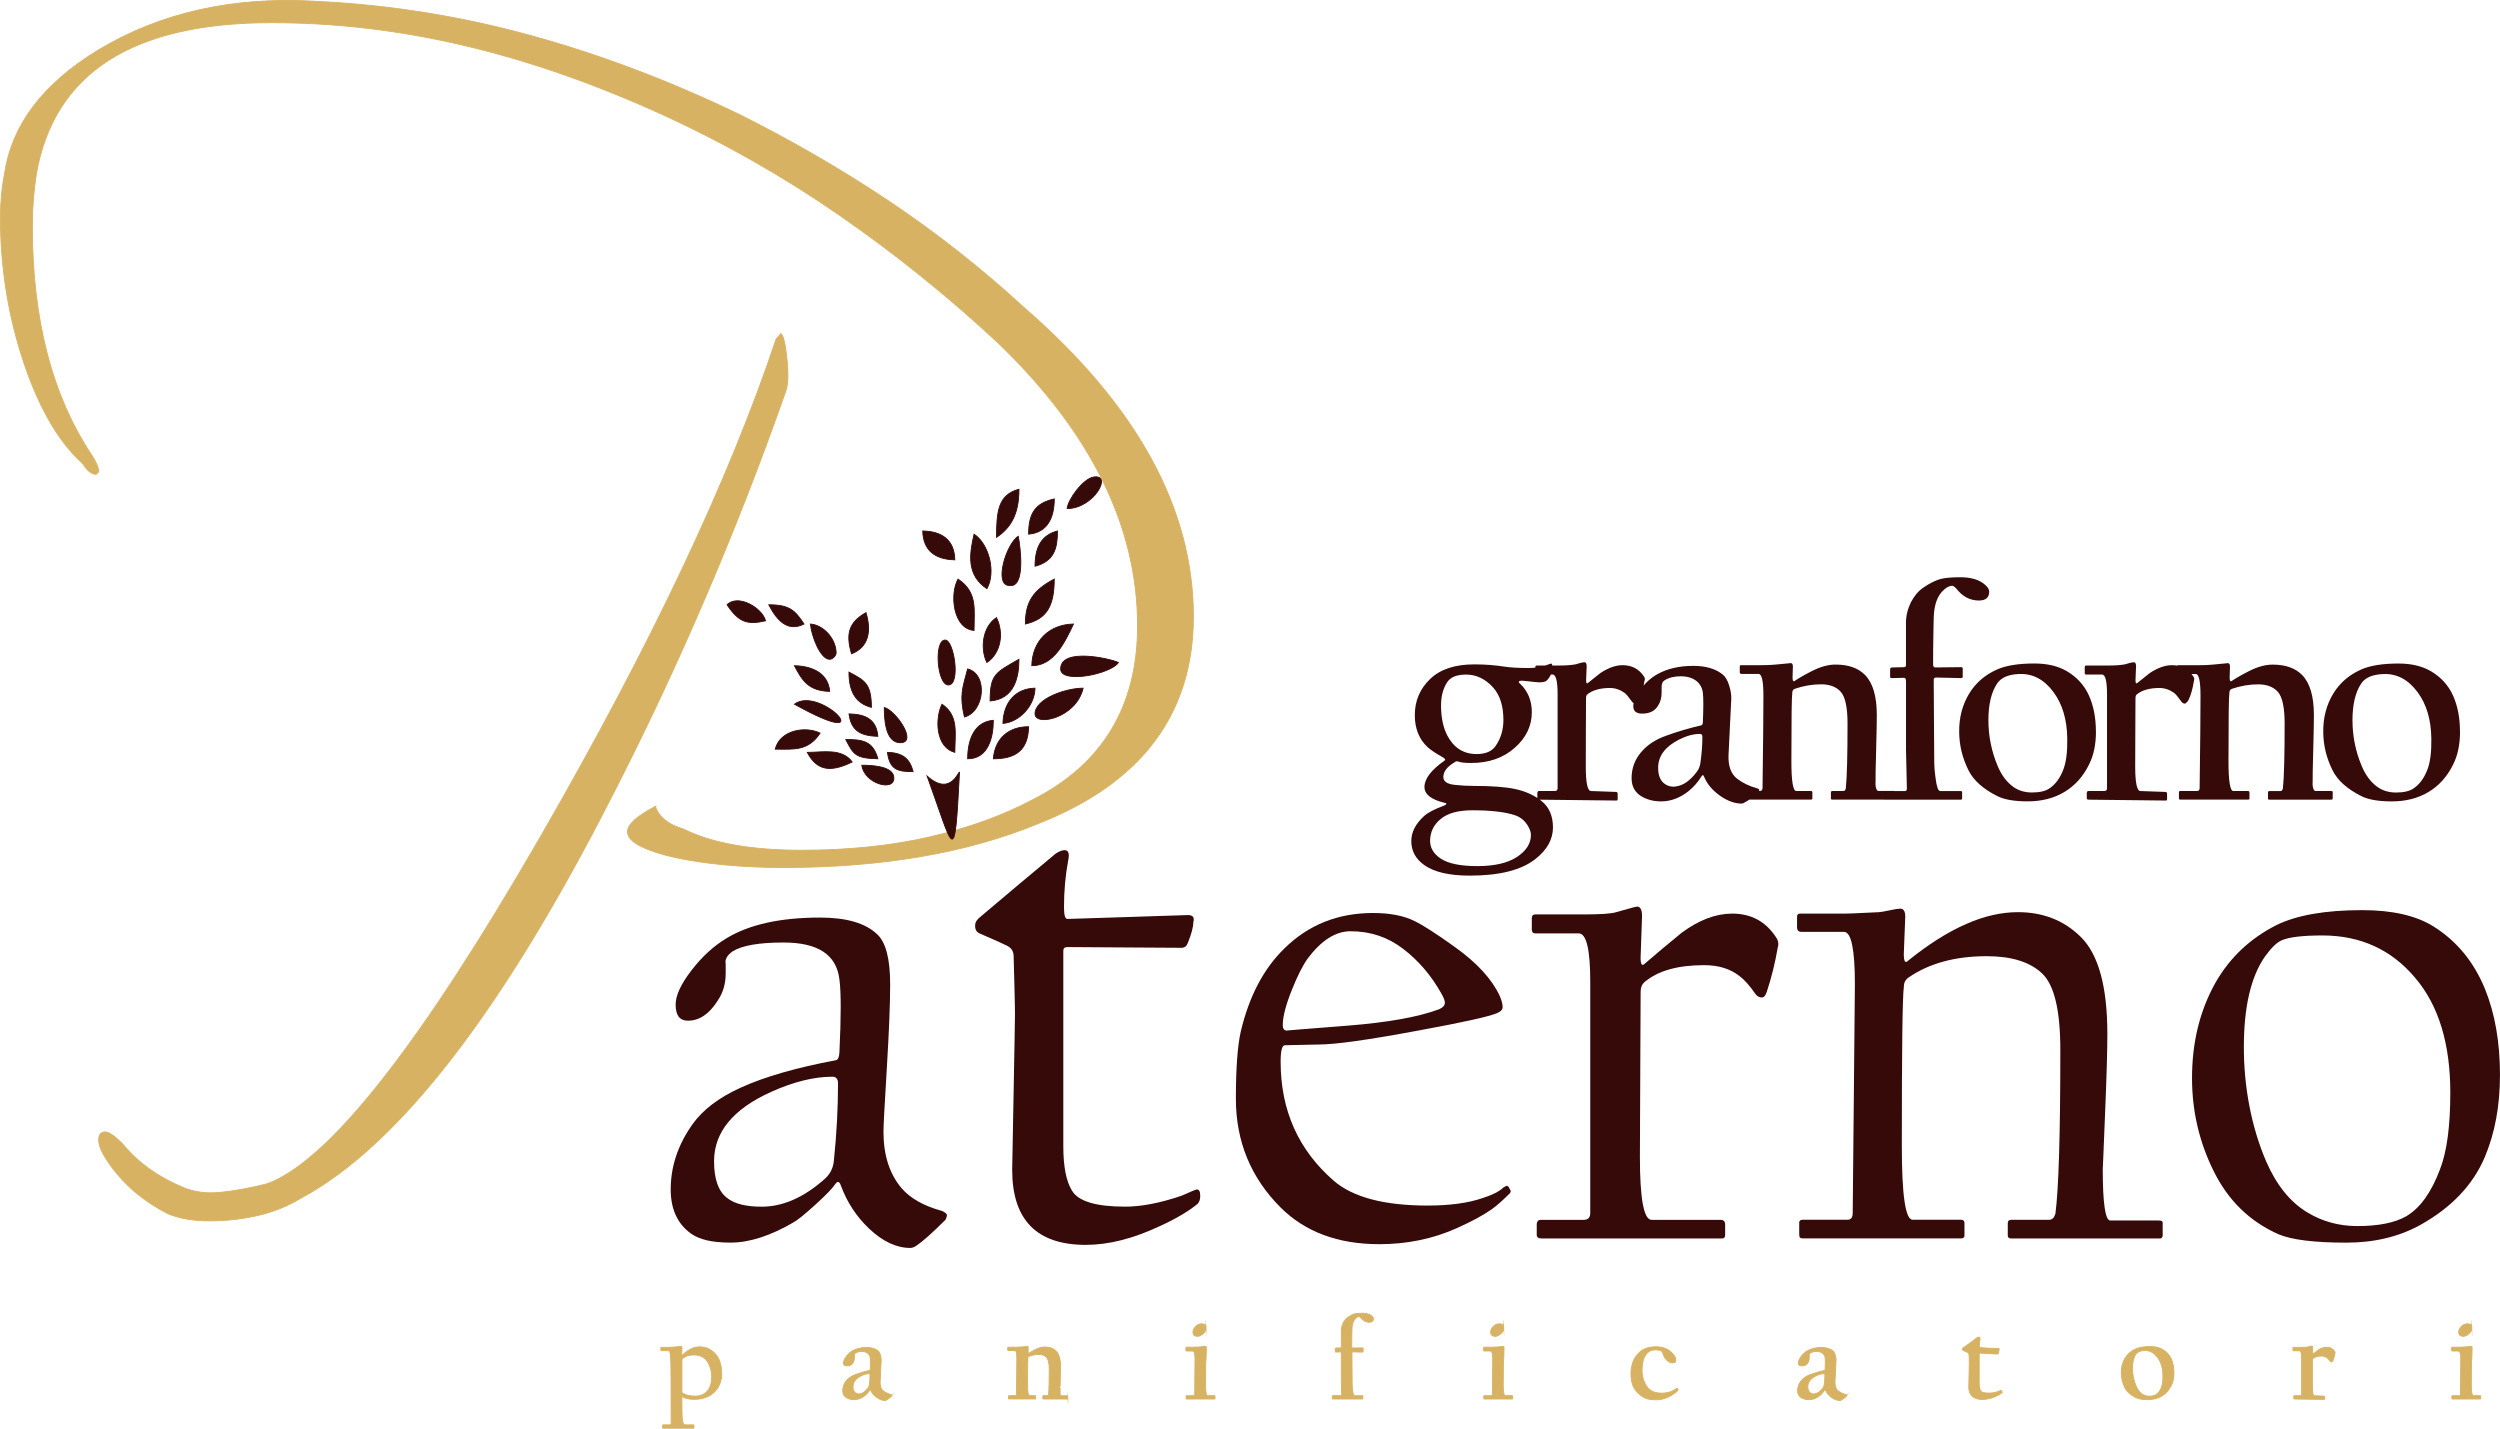
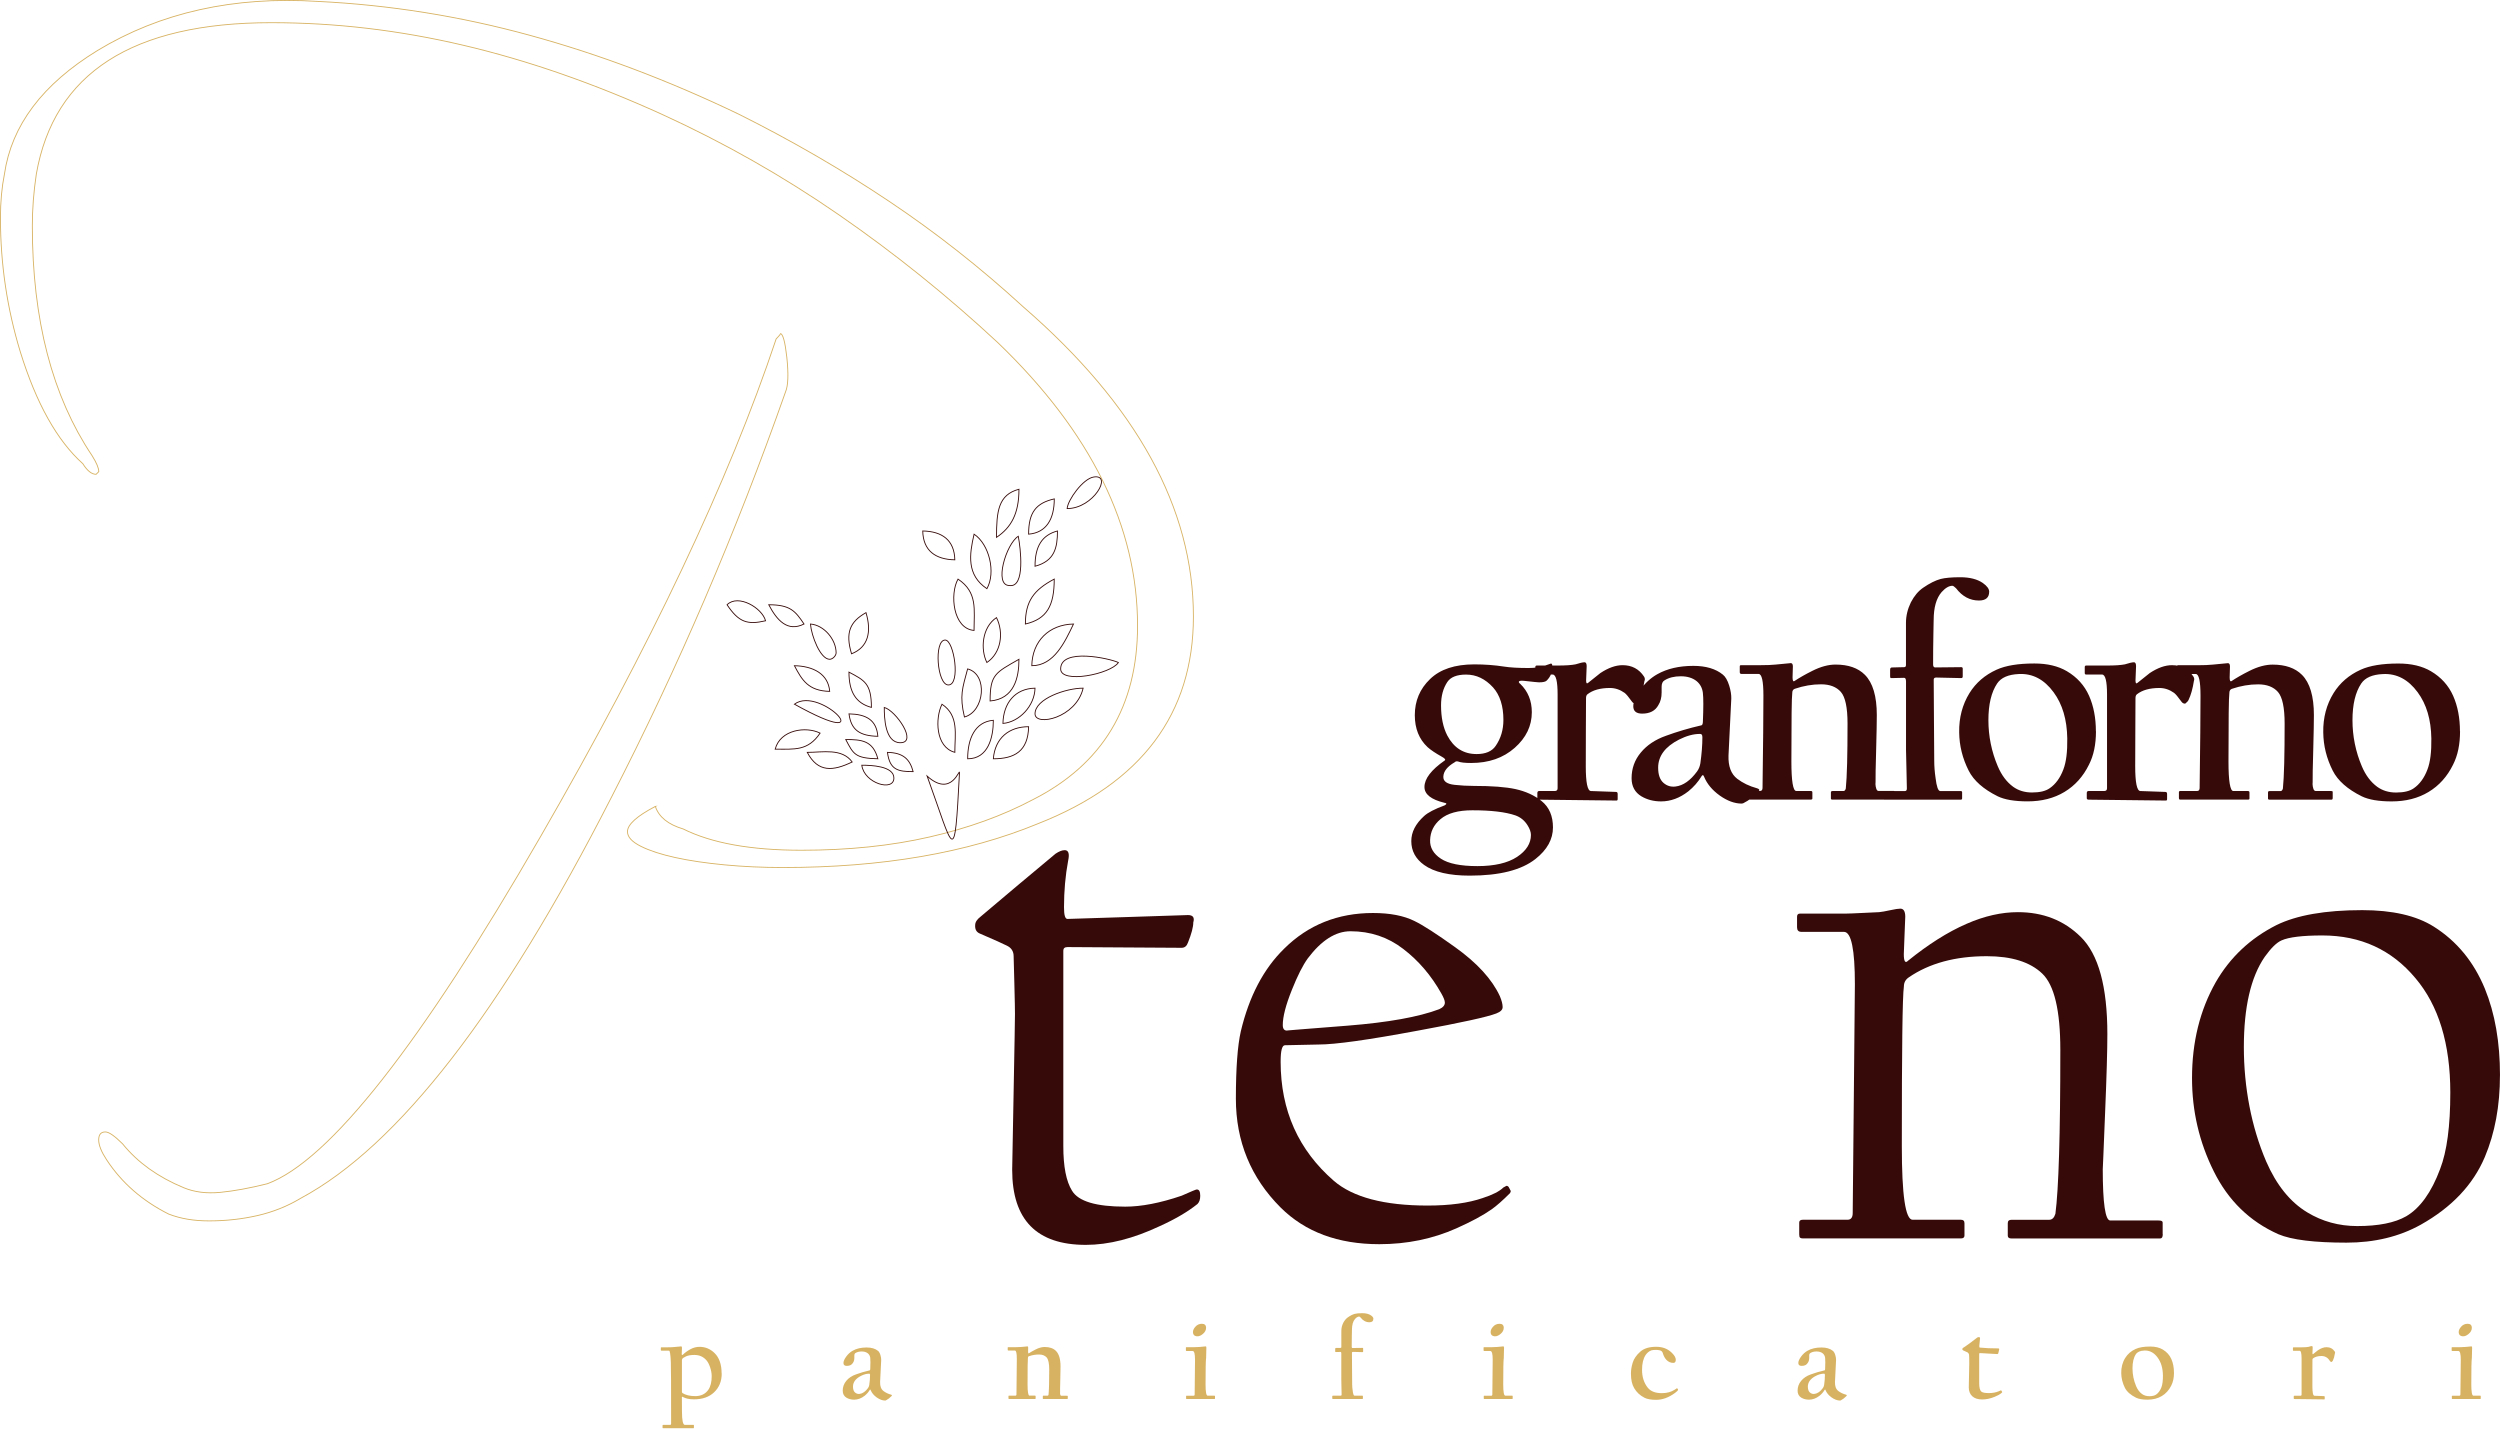
<svg xmlns="http://www.w3.org/2000/svg" id="Livello_1" viewBox="0 0 619.38 353.96">
  <defs>
    <style>.cls-1{stroke:#d7b262;}.cls-1,.cls-2{fill:none;stroke-miterlimit:22.93;stroke-width:.22px;}.cls-3{fill:#d7b262;}.cls-2{stroke:#360a09;}.cls-4,.cls-5{fill:#360a09;}.cls-5{fill-rule:evenodd;}</style>
  </defs>
  <path class="cls-4" d="M602.37,182.96c-.07-4.67-1.2-8.49-3.39-11.45-2.34-3.18-5.2-4.68-8.59-4.51-2.63,.11-4.43,.9-5.39,2.34-1.44,2.14-2.17,5.18-2.17,9.1s.78,7.8,2.32,11.41c.94,2.22,2.21,3.91,3.82,5.09,1.31,.94,2.86,1.41,4.66,1.41,1.94,0,3.39-.35,4.38-1.05,1.47-1.01,2.6-2.56,3.39-4.65,.7-1.81,1.02-4.38,.97-7.69m7.11-1.78c0,3.25-.57,6-1.73,8.27-1.44,2.93-3.46,5.19-6.07,6.76-2.6,1.57-5.65,2.34-9.15,2.34-3.19,0-5.67-.42-7.4-1.26-3.54-1.76-5.94-3.88-7.19-6.36-1.52-3.01-2.31-6.16-2.35-9.47-.06-3.64,.79-6.88,2.56-9.75,1.59-2.55,3.82-4.47,6.68-5.77,2.27-1.04,5.4-1.55,9.39-1.55,3.18,0,5.87,.63,8.05,1.91,2.53,1.49,4.36,3.53,5.5,6.09,1.13,2.56,1.69,5.49,1.69,8.79Zm-31.55,16.51c0,.28-.1,.43-.28,.43h-15.38c-.25,0-.37-.1-.37-.28v-1.49c0-.23,.12-.36,.37-.36h2.74c.27,0,.46-.2,.58-.62,.3-2.91,.43-8.28,.43-16.1,0-3.96-.55-6.56-1.65-7.83-1.11-1.26-2.75-1.89-4.92-1.89s-4.29,.37-6.5,1.11c-.41,.15-.62,.48-.62,.99-.15,1.04-.22,6.69-.22,17,0,4.89,.41,7.33,1.2,7.33h3.61c.27,0,.39,.12,.39,.36v1.49c0,.19-.12,.28-.39,.28h-16.72c-.12,0-.22-.02-.27-.07-.06-.05-.1-.17-.1-.36v-1.41c0-.2,.12-.3,.37-.3h4.14c.39,0,.59-.22,.62-.69,.15-10.79,.22-18.43,.22-22.93,0-3.59-.39-5.37-1.2-5.37h-4.23c-.28,0-.43-.15-.43-.44v-1.41c0-.21,.1-.32,.3-.32h4.87c1.54,0,2.79-.05,3.72-.15,2.33-.23,3.59-.36,3.76-.36,.33,0,.51,.27,.51,.83,0,.12-.01,.57-.04,1.32-.02,.76-.04,1.22-.04,1.39,0,.79,.16,1.1,.47,.9,1.18-.79,2.66-1.64,4.44-2.53,2.07-1.04,3.98-1.55,5.74-1.55,3.16,0,5.57,.84,7.26,2.53,1.97,1.97,2.96,5.3,2.96,9.97,0,1.61-.05,4.33-.15,8.14-.09,3.82-.14,5.7-.14,5.62,0,2.77-.02,3.8-.07,3.07,.07,1.32,.33,1.98,.79,1.98h3.8c.28,0,.43,.07,.43,.22v1.48Zm-34.38-29.01c-.31,1.96-.75,3.53-1.33,4.73-.12,.27-.38,.57-.8,.9-.36,.05-.65-.09-.9-.39-.89-1.24-1.53-2.01-1.91-2.27-1.13-.8-2.34-1.2-3.61-1.2-2.39,0-4.24,.52-5.56,1.55-.25,.19-.37,.52-.37,.97,0,.15-.01,2.91-.04,8.31-.03,5.39-.03,8.25-.03,8.56,0,4.04,.42,6.09,1.26,6.14l6.21,.22c.28,0,.43,.16,.43,.51v1.26c0,.25-.1,.37-.28,.37l-19.11-.22c-.33,0-.51-.12-.51-.36v-1.27c0-.33,.15-.51,.43-.51h3.86c.49,0,.73-.22,.73-.69v-23.21c0-3.3-.41-4.96-1.23-4.96h-3.93c-.23,0-.36-.11-.36-.36v-1.48c0-.27,.12-.39,.36-.39h5.16c1.97,0,3.45-.1,4.44-.3,1.03-.33,1.79-.51,2.24-.51,.33,0,.51,.33,.51,.97,0,.17-.02,.76-.07,1.79-.05,1.02-.07,1.61-.07,1.75,0,.68,.17,.88,.51,.58,1.74-1.37,2.75-2.17,3.03-2.42,1.96-1.29,3.78-1.95,5.5-1.95,2.28,0,4.06,.94,5.3,2.81,.22,.34,.27,.69,.15,1.05Zm-31.38,14.27c-.07-4.67-1.2-8.49-3.39-11.45-2.34-3.18-5.2-4.68-8.59-4.51-2.63,.11-4.43,.9-5.39,2.34-1.44,2.14-2.17,5.18-2.17,9.1s.78,7.8,2.32,11.41c.94,2.22,2.21,3.91,3.82,5.09,1.31,.94,2.86,1.41,4.66,1.41,1.94,0,3.39-.35,4.38-1.05,1.47-1.01,2.6-2.56,3.39-4.65,.7-1.81,1.02-4.38,.97-7.69Zm7.11-1.78c0,3.25-.57,6-1.73,8.27-1.44,2.93-3.46,5.19-6.07,6.76-2.6,1.57-5.65,2.34-9.15,2.34-3.19,0-5.67-.42-7.4-1.26-3.54-1.76-5.94-3.88-7.19-6.36-1.52-3.01-2.31-6.16-2.35-9.47-.06-3.64,.79-6.88,2.56-9.75,1.59-2.55,3.82-4.47,6.68-5.77,2.27-1.04,5.4-1.55,9.39-1.55,3.18,0,5.87,.63,8.05,1.91,2.53,1.49,4.36,3.53,5.5,6.09,1.13,2.56,1.69,5.49,1.69,8.79Zm-26.46-34.56c0,1.44-.85,2.17-2.53,2.17-2.24,0-4.13-1.01-5.67-3.03-.42-.41-.72-.62-.91-.62-.84,0-1.73,.52-2.66,1.55-1.33,1.52-1.98,3.85-1.98,6.98,0-.25-.02,.91-.07,3.48-.05,2.56-.07,5.05-.07,7.46,0,.51,.16,.76,.51,.76,.51,0,2.66-.02,6.46-.07,.25,0,.37,.12,.37,.36v1.91c0,.3-.12,.44-.37,.44-.16,0-1.22-.02-3.16-.07-1.94-.05-2.96-.07-3.06-.07-.41,0-.6,.19-.6,.54,0,.12,.01,3.41,.06,9.87,.05,6.47,.07,9.87,.07,10.24,0,1.32,.11,2.74,.33,4.25,.26,2.14,.64,3.22,1.15,3.22h5.03c.26,0,.4,.1,.4,.3v1.48c0,.23-.1,.36-.3,.36h-18.96c-.28,0-.43-.1-.43-.28v-1.49c0-.23,.17-.36,.51-.36h4.98c.35,0,.51-.2,.51-.62,0-.14-.03-1.69-.1-4.66-.07-2.96-.11-4.59-.11-4.87v-17.01c0-.6-.16-.9-.47-.9-.27,0-1.31,.02-3.11,.07-.12,.02-.21,0-.27-.06-.06-.06-.09-.21-.09-.44v-1.55c0-.39,.14-.58,.43-.58,.11,0,.59-.01,1.42-.04,.84-.02,1.39-.04,1.66-.04s.42-.19,.42-.54v-10.44c0-1.73,.41-3.43,1.22-5.09,.83-1.59,1.84-2.79,3.04-3.61,1.6-1.11,3.06-1.82,4.33-2.17,1.11-.28,2.72-.43,4.84-.43,2.35,0,4.22,.47,5.6,1.42,1.06,.74,1.59,1.48,1.59,2.19Zm-23.18,51.07c0,.28-.1,.43-.28,.43h-15.38c-.25,0-.37-.1-.37-.28v-1.49c0-.23,.12-.36,.37-.36h2.74c.27,0,.46-.2,.58-.62,.3-2.91,.43-8.28,.43-16.1,0-3.96-.55-6.56-1.65-7.83-1.11-1.26-2.75-1.89-4.92-1.89s-4.29,.37-6.5,1.11c-.41,.15-.62,.48-.62,.99-.15,1.04-.22,6.69-.22,17,0,4.89,.41,7.33,1.2,7.33h3.61c.27,0,.39,.12,.39,.36v1.49c0,.19-.12,.28-.39,.28h-16.72c-.12,0-.22-.02-.27-.07-.06-.05-.1-.17-.1-.36v-1.41c0-.2,.12-.3,.37-.3h4.14c.39,0,.59-.22,.62-.69,.15-10.79,.22-18.43,.22-22.93,0-3.59-.39-5.37-1.2-5.37h-4.23c-.28,0-.43-.15-.43-.44v-1.41c0-.21,.1-.32,.3-.32h4.87c1.54,0,2.79-.05,3.72-.15,2.33-.23,3.59-.36,3.76-.36,.33,0,.51,.27,.51,.83,0,.12-.01,.57-.04,1.32-.02,.76-.04,1.22-.04,1.39,0,.79,.16,1.1,.47,.9,1.18-.79,2.66-1.64,4.44-2.53,2.07-1.04,3.98-1.55,5.74-1.55,3.16,0,5.57,.84,7.26,2.53,1.97,1.97,2.96,5.3,2.96,9.97,0,1.61-.05,4.33-.15,8.14-.09,3.82-.14,5.7-.14,5.62,0,2.77-.02,3.8-.07,3.07,.07,1.32,.33,1.98,.79,1.98h3.8c.28,0,.43,.07,.43,.22v1.48Zm-47.89-15.17c0-.46-.18-.68-.58-.68-1.61,0-3.34,.47-5.2,1.41-3.44,1.76-5.16,4.08-5.16,6.96,0,1.74,.44,2.98,1.31,3.75,.86,.75,1.86,1.06,3,.91,1.9-.23,3.67-1.48,5.31-3.71,.43-.58,.7-1.24,.83-2,.33-2.33,.51-4.55,.51-6.64Zm14.13,13.23c-.05,.11-.17,.3-.37,.54-1.22,1.22-2.33,2.08-3.32,2.56-.22,.16-.44,.25-.69,.25-1.75,0-3.56-.67-5.44-2-1.86-1.34-3.16-2.9-3.88-4.68-.16-.43-.36-.48-.58-.15-.89,1.48-2,2.74-3.32,3.8-2.12,1.66-4.38,2.49-6.75,2.49-1.82,0-3.45-.42-4.87-1.26-1.61-.97-2.43-2.46-2.43-4.49,0-2.4,.76-4.52,2.28-6.35,1.52-1.84,3.59-3.22,6.21-4.15,2.76-1.01,5.71-1.89,8.81-2.6,.21-.05,.33-.32,.36-.8,.15-3.59,.15-6,0-7.25-.15-1.21-.67-2.17-1.55-2.9-.99-.79-2.29-1.2-3.91-1.2s-2.95,.33-4.01,.99c-.51,.28-.75,.83-.75,1.61v1.42c0,1.24-.27,2.28-.8,3.11-.76,1.42-2.11,2.12-4.01,2.12-1.47,0-2.21-.6-2.21-1.84,0-1.13,.6-2.51,1.79-4.15,1.2-1.64,2.58-2.88,4.14-3.76,2.45-1.39,5.44-2.08,8.95-2.08,3.08,0,5.52,.71,7.3,2.16,.65,.51,1.18,1.43,1.59,2.75,.36,1.18,.53,2.24,.51,3.18l-.69,14.11c-.09,2.67,.63,4.6,2.17,5.78,1.36,1.03,2.97,1.82,4.88,2.34,.38,.12,.58,.27,.58,.44Zm-28.46-27.06c-.31,1.96-.75,3.53-1.33,4.73-.12,.27-.38,.57-.8,.9-.36,.05-.65-.09-.9-.39-.89-1.24-1.53-2.01-1.91-2.27-1.13-.8-2.34-1.2-3.61-1.2-2.39,0-4.24,.52-5.56,1.55-.25,.19-.37,.52-.37,.97,0,.15-.01,2.91-.04,8.31-.02,5.39-.02,8.25-.02,8.56,0,4.04,.42,6.09,1.26,6.14l6.21,.22c.28,0,.43,.16,.43,.51v1.26c0,.25-.1,.37-.28,.37l-19.11-.22c-.33,0-.51-.12-.51-.36v-1.27c0-.33,.15-.51,.43-.51h3.86c.49,0,.73-.22,.73-.69v-23.21c0-3.3-.41-4.96-1.23-4.96h-3.93c-.23,0-.36-.11-.36-.36v-1.48c0-.27,.12-.39,.36-.39h5.17c1.97,0,3.45-.1,4.44-.3,1.03-.33,1.79-.51,2.24-.51,.33,0,.51,.33,.51,.97,0,.17-.02,.76-.07,1.79-.05,1.02-.07,1.61-.07,1.75,0,.68,.17,.88,.51,.58,1.74-1.37,2.75-2.17,3.03-2.42,1.96-1.29,3.78-1.95,5.5-1.95,2.28,0,4.06,.94,5.3,2.81,.22,.34,.27,.69,.15,1.05Zm-28.13,38.18c0-.7-.27-1.49-.83-2.38-.75-1.21-1.76-2.02-3.03-2.47-2.45-.84-6-1.26-10.65-1.26-3.54,0-6.18,.73-7.91,2.21-1.64,1.37-2.49,3.09-2.56,5.16-.07,1.85,.81,3.39,2.67,4.62,1.85,1.22,4.87,1.84,9.06,1.84s7.51-.76,9.81-2.28c2.29-1.52,3.44-3.33,3.44-5.45Zm-6.82-28.5c0-3.46-.86-6.15-2.56-8.05-1.94-2.12-4.15-3.18-6.68-3.18-2.29,0-3.85,.62-4.66,1.85-1.04,1.57-1.55,3.49-1.55,5.77,0,3,.52,5.49,1.55,7.48,1.62,3.06,4.03,4.59,7.26,4.59,2.23,0,3.81-.68,4.72-2.02,1.28-1.85,1.92-3.99,1.92-6.43Zm12.28,26.63c0,2.93-1.44,5.55-4.34,7.83-3.49,2.75-8.91,4.12-16.28,4.12-5.08,0-8.85-.88-11.3-2.64-2.12-1.52-3.18-3.49-3.18-5.92,0-2.22,1.06-4.29,3.18-6.21,.94-.86,2.64-1.74,5.09-2.64,.58-.33,.55-.55-.07-.64-3.29-.8-4.94-2.1-4.94-3.91,0-2.05,1.68-4.24,5.02-6.57,.28-.2,.05-.51-.73-.94-1.57-.88-2.72-1.65-3.5-2.35-2.12-1.97-3.18-4.62-3.18-7.94,0-3.54,1.26-6.52,3.78-8.94,2.51-2.43,6.16-3.64,10.96-3.64,2.63,0,5.07,.19,7.32,.54,1.59,.25,3.62,.36,6.11,.36,1.54,0,2.9-.2,4.08-.6,1.04-.35,1.53-.51,1.48-.51,.23,0,.36,.27,.36,.83,0,1.32-.47,2.45-1.41,3.39-.3,.3-.92,.44-1.91,.44-.25,0-1.48-.12-3.69-.37-.75-.07-1.17-.02-1.27,.15-.1,.17,0,.36,.3,.58,1.92,1.85,2.88,4.2,2.88,7.04,0,3.4-1.42,6.34-4.24,8.83-2.83,2.5-6.42,3.75-10.79,3.75-1.54,0-2.63-.12-3.24-.37-.35-.09-.62-.04-.84,.19-1.8,1.04-2.75,2.22-2.81,3.54-.07,1.16,.86,1.85,2.81,2.06,1.59,.17,3.16,.26,4.7,.26,4.5,0,7.96,.26,10.37,.79,2.53,.56,4.68,1.54,6.46,2.96,1.89,1.52,2.82,3.7,2.82,6.55Z" />
-   <path class="cls-3" d="M41.91,300.83c2.85,1.1,6.14,1.65,9.87,1.65,4.17,0,8.17-.44,12.01-1.32,3.84-.88,7.41-2.3,10.7-4.28,24.14-12.95,49.81-46.08,77.01-99.39,16.46-32.03,30.83-65.49,43.11-100.38,.66-1.54,.77-4.39,.33-8.56-.44-3.95-.99-5.92-1.65-5.92,.22,0-.11,.44-.99,1.32-11.63,34.89-31.05,75.92-58.25,123.09-29.84,51.78-52.44,80.52-67.8,86.23-4.39,1.1-8.28,1.81-11.68,2.14-3.4,.33-6.42-.06-9.05-1.15-6.36-2.63-11.41-6.25-15.14-10.86-1.97-1.97-3.4-2.96-4.28-2.96-1.1,0-1.65,.66-1.65,1.97s.66,2.96,1.97,4.94c3.73,5.7,8.89,10.2,15.47,13.49Zm120.46-101.04c-4.61,2.41-6.91,4.5-6.91,6.25,0,1.32,1.1,2.52,3.29,3.62,2.19,1.1,5.05,2.03,8.56,2.8,3.51,.77,7.57,1.37,12.18,1.81,4.61,.44,9.43,.66,14.48,.66,24.57,0,45.64-3.62,63.19-10.86,25.67-10.09,38.51-27.21,38.51-51.34,0-26.77-14.04-52.33-42.13-76.68-10.53-9.65-21.61-18.38-33.24-26.16-11.63-7.79-24.03-14.98-37.19-21.56-17.33-8.34-34.61-14.87-51.84-19.58C114.04,4.02,96.54,1.23,78.77,.35,57.92-.97,39.71,3.09,24.13,12.53,10.53,20.87,2.85,31.07,1.1,43.13c-.66,3.29-.99,6.91-.99,10.86,0,11.41,1.65,22.49,4.94,33.24,3.95,12.73,9.11,21.94,15.47,27.65,1.1,1.76,2.19,2.63,3.29,2.63,0,0,.22-.22,.66-.66,0-.88-.55-2.19-1.65-3.95-9.87-14.7-14.81-33.68-14.81-56.94,0-4.17,.33-8.45,.99-12.84C13.38,18.12,32.8,5.62,67.25,5.62c15.8,0,31.65,1.86,47.56,5.6,15.91,3.73,32.31,9.43,49.2,17.11,15.36,7.02,29.95,15.3,43.77,24.85,13.82,9.54,26.99,20.13,39.49,31.76,23.04,22.16,34.56,45.53,34.56,70.1,0,19.97-8.67,34.34-26,43.11-7.46,3.95-15.96,7.02-25.51,9.21-9.54,2.19-20.13,3.29-31.76,3.29-12.51,0-22.27-1.76-29.29-5.27-3.73-1.1-6.03-2.96-6.91-5.59Z" />
  <path class="cls-1" d="M41.91,300.83c2.85,1.1,6.14,1.65,9.87,1.65,4.17,0,8.17-.44,12.01-1.32,3.84-.88,7.41-2.3,10.7-4.28,24.14-12.95,49.81-46.08,77.01-99.39,16.46-32.03,30.83-65.49,43.11-100.38,.66-1.54,.77-4.39,.33-8.56-.44-3.95-.99-5.92-1.65-5.92,.22,0-.11,.44-.99,1.32-11.63,34.89-31.05,75.92-58.25,123.09-29.84,51.78-52.44,80.52-67.8,86.23-4.39,1.1-8.28,1.81-11.68,2.14-3.4,.33-6.42-.06-9.05-1.15-6.36-2.63-11.41-6.25-15.14-10.86-1.97-1.97-3.4-2.96-4.28-2.96-1.1,0-1.65,.66-1.65,1.97s.66,2.96,1.97,4.94c3.73,5.7,8.89,10.2,15.47,13.49Zm120.46-101.04c-4.61,2.41-6.91,4.5-6.91,6.25,0,1.32,1.1,2.52,3.29,3.62,2.19,1.1,5.05,2.03,8.56,2.8,3.51,.77,7.57,1.37,12.18,1.81,4.61,.44,9.43,.66,14.48,.66,24.57,0,45.64-3.62,63.19-10.86,25.67-10.09,38.51-27.21,38.51-51.34,0-26.77-14.04-52.33-42.13-76.68-10.53-9.65-21.61-18.38-33.24-26.16-11.63-7.79-24.03-14.98-37.19-21.56-17.33-8.34-34.61-14.87-51.84-19.58C114.04,4.02,96.54,1.23,78.77,.35,57.92-.97,39.71,3.09,24.13,12.53,10.53,20.87,2.85,31.07,1.1,43.13c-.66,3.29-.99,6.91-.99,10.86,0,11.41,1.65,22.49,4.94,33.24,3.95,12.73,9.11,21.94,15.47,27.65,1.1,1.76,2.19,2.63,3.29,2.63,0,0,.22-.22,.66-.66,0-.88-.55-2.19-1.65-3.95-9.87-14.7-14.81-33.68-14.81-56.94,0-4.17,.33-8.45,.99-12.84C13.38,18.12,32.8,5.62,67.25,5.62c15.8,0,31.65,1.86,47.56,5.6,15.91,3.73,32.31,9.43,49.2,17.11,15.36,7.02,29.95,15.3,43.77,24.85,13.82,9.54,26.99,20.13,39.49,31.76,23.04,22.16,34.56,45.53,34.56,70.1,0,19.97-8.67,34.34-26,43.11-7.46,3.95-15.96,7.02-25.51,9.21-9.54,2.19-20.13,3.29-31.76,3.29-12.51,0-22.27-1.76-29.29-5.27-3.73-1.1-6.03-2.96-6.91-5.59Z" />
-   <path class="cls-4" d="M207.62,268.43c0-1.1-.45-1.67-1.4-1.67-4.53,0-9.59,1.25-15.16,3.75-9.44,4.26-14.15,9.98-14.15,17.19,0,4.44,1.07,7.45,3.22,9.09,1.82,1.46,4.68,2.17,8.58,2.17,5.21,0,10.4-2.26,15.52-6.79,1.4-1.22,2.17-2.71,2.35-4.47,.72-6.91,1.04-13.35,1.04-19.28m26.99,32.65c0,.27-.12,.66-.36,1.13-3.31,3.31-5.72,5.42-7.15,6.38-.54,.39-1.07,.6-1.58,.6-3.43,0-6.85-1.61-10.22-4.8-3.13-2.98-5.45-6.52-6.97-10.64-.36-1.07-.83-1.19-1.4-.36-.66,.98-2.26,2.68-4.89,5.06-2.62,2.38-4.47,3.87-5.51,4.44-5.69,3.31-10.87,4.98-15.52,4.98s-7.72-.75-9.86-2.26c-3.34-2.44-4.98-6.08-4.98-10.9,0-5.72,1.79-11.08,5.39-16.15,2.56-3.6,6.55-6.64,11.98-9.09,5.87-2.68,13.74-4.95,23.57-6.79,.51-.12,.8-.77,.86-1.94,.42-8.91,.42-14.93,0-18.05-.36-3.1-1.7-5.39-4.02-6.91-2.32-1.52-5.6-2.26-9.86-2.26-5.99,0-10.19,.72-12.57,2.18-1.4,1.01-1.97,2.03-1.73,3.07v2.44c0,2.56-.68,4.83-2.03,6.79-2.09,3.28-4.53,4.89-7.33,4.89-2.03,0-3.04-1.31-3.04-3.99,0-2.26,1.31-5.1,3.93-8.49,2.59-3.37,5.48-6.02,8.64-7.92,5.63-3.43,13.38-5.15,23.21-5.15,6.53,0,11.23,1.37,14.12,4.11,2.18,1.97,3.25,6.14,3.25,12.48,0,4.59-.27,11.5-.83,20.77-.57,9.27-.83,14.48-.83,15.7,0,5.78,1.49,10.43,4.47,13.97,2.14,2.5,5.48,4.41,10.04,5.66,.8,.36,1.22,.72,1.22,1.07Z" />
  <path class="cls-4" d="M297.36,296.26c0,.89-.21,1.55-.68,2.03-2.38,1.91-5.51,3.75-9.33,5.48-6.58,3.1-12.69,4.65-18.35,4.65-12.16,0-18.23-6.2-18.23-18.59,0-.77,.12-7.21,.36-19.4,.24-12.16,.33-18.56,.33-19.19,0-.77-.03-3.28-.15-7.57-.12-4.26-.18-6.52-.18-6.76,0-1.22-.57-2.09-1.67-2.62-.86-.45-3.13-1.46-6.79-3.04-.77-.36-1.13-1.01-1.07-2.03,0-.75,.45-1.43,1.31-2.09,5.84-4.95,12.04-10.16,18.59-15.61,.89-.6,1.64-.89,2.29-.89,.92,0,1.22,.86,.86,2.53-.71,3.78-1.04,7.66-1.04,11.62,0,1.94,.27,2.89,.86,2.89,.54,0,5.57-.18,15.11-.48,9.53-.33,14.45-.48,14.75-.48,1.22,0,1.67,.6,1.31,1.82,0,1.16-.45,2.83-1.31,4.98-.3,.86-.8,1.31-1.58,1.31-.51,0-5.27-.03-14.27-.09-9-.06-13.65-.09-14-.09-.68,0-1.04,.3-1.04,.86v48.44c0,5.07,.71,8.76,2.17,11.08,1.58,2.62,5.96,3.93,13.17,3.93,3.96,0,8.64-.89,13.97-2.71,2.32-1.04,3.57-1.55,3.75-1.55,.6,0,.86,.51,.86,1.55" />
  <path class="cls-4" d="M357.96,248.35c0-.48-.3-1.22-.89-2.26-2.5-4.44-5.63-8.1-9.41-10.99-3.78-2.92-8.13-4.38-13.08-4.38-3.69,0-7.21,2.26-10.58,6.73-1.22,1.7-2.53,4.26-3.93,7.78-1.52,3.78-2.26,6.67-2.26,8.73,0,.92,.36,1.37,1.04,1.37-.57,0,4.44-.39,15.02-1.22,10.07-.8,17.64-2.17,22.7-4.08,.92-.42,1.4-.95,1.4-1.67m16.33,46.69c0,.12-.06,.3-.18,.54-1.82,1.82-3.34,3.16-4.56,4.02-2.15,1.52-5.07,3.07-8.73,4.71-5.87,2.62-12.25,3.93-19.1,3.93-10.25,0-18.38-3.04-24.46-9.09-7.39-7.39-11.08-16.39-11.08-26.96,0-7.57,.42-13.14,1.22-16.68,2.06-8.67,5.63-15.49,10.76-20.5,5.93-5.87,13.26-8.82,21.99-8.82,4.2,0,7.63,.66,10.31,2,2.09,1.01,5.42,3.16,10.04,6.47,5.45,3.9,9.15,7.95,11.08,12.13,.45,1.07,.69,1.97,.69,2.71,0,.66-.51,1.16-1.58,1.58-2.21,.86-8.7,2.29-19.46,4.26-12.28,2.29-20.44,3.43-24.52,3.43-.36,0-1.73,.03-4.14,.09-2.41,.06-3.84,.09-4.23,.09-.72,0-1.07,1.34-1.07,4.08,0,12.07,4.41,21.9,13.2,29.53,4.71,4.05,12.45,6.11,23.21,6.11,5.54,0,10.07-.63,13.62-1.85,2.5-.8,4.23-1.7,5.15-2.62,.18-.12,.45-.27,.77-.42,.3,0,.54,.18,.71,.6,.12,.18,.24,.42,.36,.69Z" />
-   <path class="cls-4" d="M440.43,234.83c-.66,3.78-1.55,7.42-2.71,10.9-.3,.92-.69,1.4-1.22,1.4-.63,0-1.16-.3-1.58-.86-1.49-2.15-2.83-3.64-3.99-4.47-2.29-1.79-5.18-2.68-8.73-2.68-6.58,0-11.53,1.4-14.84,4.26-.6,.54-.89,1.31-.89,2.35,0,.36-.03,7.09-.09,20.17-.06,13.08-.09,20.02-.09,20.77,0,10.37,.98,15.55,2.89,15.55h17.1c.77,0,1.13,.39,1.13,1.22v2.53c0,.57-.24,.86-.77,.86h-44.69c-.8,0-1.22-.3-1.22-.86v-2.53c0-.83,.36-1.22,1.04-1.22h10.58c1.1,0,1.64-.57,1.64-1.67v-57.35c0-7.95-.95-11.95-2.86-11.95h-10.76c-.57,0-.86-.33-.86-.95v-2.8c0-.66,.3-.95,.86-.95h11.98c4.17,0,6.85-.18,8.01-.54,3.22-.92,4.95-1.4,5.24-1.4,.8,0,1.22,.8,1.22,2.35,0,.42-.06,2.15-.18,5.21-.12,3.04-.18,4.74-.18,5.09,0,1.7,.36,2.18,1.04,1.49,2.68-2.32,5.75-4.89,9.18-7.69,4.26-3.13,8.4-4.71,12.48-4.71,4.71,0,8.34,1.97,10.9,5.93,.54,.8,.66,1.67,.36,2.53" />
  <path class="cls-4" d="M535.83,305.79c0,.69-.21,1.04-.69,1.04h-36.82c-.6,0-.89-.24-.89-.69v-3.07c0-.6,.3-.86,.89-.86h9.33c.77,0,1.28-.51,1.58-1.49,.8-6.11,1.22-19.63,1.22-40.58,0-9.8-1.49-16.09-4.5-18.95-3.01-2.86-7.57-4.29-13.73-4.29-7.81,0-14.24,1.76-19.31,5.24-.8,.54-1.22,1.28-1.22,2.26-.36,2.5-.51,15.7-.51,39.54,0,12.19,.89,18.26,2.68,18.26h11.98c.57,0,.86,.27,.86,.86v3.07c0,.45-.3,.69-.86,.69h-39.21c-.27,0-.51-.06-.66-.18-.15-.12-.21-.42-.21-.86v-2.89c0-.45,.3-.69,.86-.69h11.08c.89,0,1.31-.57,1.31-1.67,0-.36,.09-9.65,.27-27.89,.18-18.23,.27-27.83,.27-28.75,0-8.67-.89-13.02-2.71-13.02h-10.55c-.72,0-1.07-.39-1.07-1.13v-2.62c0-.51,.24-.77,.72-.77h11.26c.63,0,2.18-.06,4.59-.18,2.41-.12,3.66-.18,3.78-.18,.6-.06,1.49-.21,2.71-.48,1.22-.27,2.06-.39,2.53-.39,.8,0,1.22,.66,1.22,2,0,.3-.06,1.82-.18,4.56-.12,2.71-.18,4.29-.18,4.71,0,1.79,.36,2.35,1.04,1.64,5.01-4.05,9.83-7.12,14.51-9.15,4.41-1.94,8.67-2.89,12.72-2.89,6.23,0,11.41,2.03,15.55,6.11,4.41,4.32,6.61,12.33,6.61,24.1,0,3.9-.18,10.49-.57,19.75-.36,9.3-.57,13.85-.57,13.68,0,8.49,.63,12.75,1.85,12.75h11.95c.71,0,1.04,.15,1.04,.51v2.89Z" />
  <path class="cls-4" d="M607.07,270.7c0-12.1-2.89-21.57-8.64-28.36-5.87-7.03-13.56-10.58-23.06-10.58-4.95,0-8.31,.42-10.1,1.22-1.25,.54-2.62,1.91-4.2,4.11-3.43,5.01-5.15,12.45-5.15,22.34s1.85,19.72,5.51,28.27c2.56,5.9,5.96,10.1,10.19,12.66,3.72,2.26,7.87,3.4,12.39,3.4,5.24,0,9.3-.8,12.16-2.44,3.43-2.03,6.23-5.93,8.37-11.68,1.7-4.38,2.53-10.7,2.53-18.95m12.3-4.26c0,7.54-1.25,14.3-3.75,20.23-2.92,6.88-8.19,12.45-15.88,16.77-5.3,2.95-11.44,4.44-18.41,4.44-7.93,0-13.56-.69-16.86-2.09-7.09-3.16-12.42-8.34-16-15.58-3.61-7.24-5.39-14.96-5.39-23.09,0-8.97,1.97-16.86,5.87-23.75,3.55-6.17,8.55-10.87,15.02-14.15,5.01-2.47,12.1-3.72,21.27-3.72,7.45,0,13.38,1.34,17.73,4.08,5.72,3.6,9.92,8.73,12.66,15.37,2.5,6.11,3.75,13.26,3.75,21.48Z" />
-   <path class="cls-5" d="M246.89,133.13c3.64-2.44,5.56-5.87,5.56-11.92-5.14,1.37-5.56,5.48-5.56,11.92Zm7.95-.79c4.44-.37,6.36-3.8,6.36-8.74-4.45,1.04-6.36,3.24-6.36,8.74Zm-43.87,29.64c4.15-1.63,5-5.46,3.58-10.2-3.97,2.27-5.16,4.93-3.58,10.2Zm25.59-23.28c-.11-4.86-3.11-7.05-7.95-7.15,.11,4.86,3.11,7.05,7.95,7.15Zm19.87,1.59c4.83-1.29,5.56-4.55,5.56-8.74-3.82,1.02-5.56,3.79-5.56,8.74Zm-11.92,5.56c2.26-4.02,.59-10.99-3.18-13.51-1.18,5.06-1.88,10.12,3.18,13.51Zm5.56-.79c4.03,.64,2.75-9.42,2.21-12.2-3.01,1.88-6.11,12.2-2.21,12.2Zm3.97,9.54c5.33-1.24,7.15-4.51,7.15-11.13-5.08,2.69-7.15,5.49-7.15,11.13Zm-73.91-4.77c2.9,4.34,5.03,5.02,9.54,3.97-.85-3.2-6.8-6.71-9.54-3.97Zm19.07,4.77c-2.17-3.24-3.44-4.77-8.74-4.77,2.04,3.86,4.63,6.81,8.74,4.77Zm42.12,1.59c0-5.19,.93-9.43-3.97-12.72-2.07,3.69-1.26,12.28,3.97,12.72Zm3.18,7.95c3.54-2.37,4.24-7.39,2.38-11.13-3.59,2.4-4.01,7.84-2.38,11.13Zm-38.94-.8c.71,0,1.59-.88,1.59-1.59,0-3.3-2.97-6.87-6.36-7.15,.24,2.94,2.45,8.74,4.77,8.74Zm60.4-8.74c-6.09,.14-10.2,4.24-10.33,10.33,5.53,0,8.22-5.94,10.33-10.33Zm-31,15.1c3.11,0,1.39-11.13-.79-11.13-2.83,0-2.01,11.13,.79,11.13Zm27.82-3.97c0,3.75,12.38,1.29,14.31-1.59-2.09-1-14.31-3.73-14.31,1.59Zm-57.22,5.56c-.36-4.38-4.15-6.26-8.74-6.36,1.87,3.54,3.41,6.24,8.74,6.36Zm39.74,2.38c5.92-.49,7.15-5.69,7.15-10.33-5.83,3.33-7.15,3.74-7.15,10.33Zm-29.41,1.59c0-5.93-1.7-6.7-5.56-8.74,0,4.95,1.75,7.72,5.56,8.74Zm-19.07-.8c22.26,12.39,6.59-4.83,0,0Zm42.12,3.18c4.97-1.33,5.91-10.56,.79-11.92-1.29,4.85-2.03,6.6-.79,11.92Zm9.54,1.59c4.06-.34,7.85-4.34,7.95-8.74-5,.11-7.84,3.74-7.95,8.74Zm7.95-2.38c0,3.2,10.19,1.07,11.92-6.36-4.28,0-11.92,2.64-11.92,6.36Zm-19.87,9.54c0-4.49,1.07-9.07-3.18-11.92-1.7,3.43-1.66,10.63,3.18,11.92Zm-19.07-3.97c-.34-4.05-2.87-5.47-7.15-5.56,.52,4.04,2.71,5.46,7.15,5.56Zm5.56,1.59c4.42,0-1.15-7.99-3.97-8.74,0,2.47,.15,8.74,3.97,8.74Zm-19.87-2.38c-3.51-1.74-9.84-.87-11.13,3.97,4.75,0,8.12,.51,11.13-3.97Zm51.66-1.59c-4.78,0-8.31,2.74-8.74,7.95,5.19,0,8.61-1.83,8.74-7.95Zm-45.3,3.18c1.9,3.61,2.27,4.64,7.95,4.77-1.21-4.55-4.07-4.77-7.95-4.77Zm16.69,7.95c-.82-3.08-2.45-4.68-6.36-4.77,.56,4.39,2.66,4.77,6.36,4.77Zm13.51-3.18c5.05,0,6.36-5.23,6.36-9.54-4.55,.38-6.36,4.55-6.36,9.54Zm-39.74-1.59c2.66,5.06,6.4,4.65,11.13,2.38-2.54-3.47-7.29-2.38-11.13-2.38Zm13.51,3.18c.58,4.5,7.95,6.64,7.95,3.18,0-3.02-5.78-3.18-7.95-3.18Zm24.2,1.89c.07-1.43-1.87,6.33-8.01,.81,6.68,18.43,6.76,23.38,8.01-.81Zm33.25-73.29c-2.68,.43-6.4,5.67-6.58,7.82,6.54,0,11.37-8.59,6.58-7.82Z" />
  <path class="cls-2" d="M246.89,133.13c3.64-2.44,5.56-5.87,5.56-11.92-5.14,1.37-5.56,5.48-5.56,11.92Zm7.95-.79c4.44-.37,6.36-3.8,6.36-8.74-4.45,1.04-6.36,3.24-6.36,8.74Zm-43.87,29.64c4.15-1.63,5-5.46,3.58-10.2-3.97,2.27-5.16,4.93-3.58,10.2Zm25.59-23.28c-.11-4.86-3.11-7.05-7.95-7.15,.11,4.86,3.11,7.05,7.95,7.15Zm19.87,1.59c4.83-1.29,5.56-4.55,5.56-8.74-3.82,1.02-5.56,3.79-5.56,8.74Zm-11.92,5.56c2.26-4.02,.59-10.99-3.18-13.51-1.18,5.06-1.88,10.12,3.18,13.51Zm5.56-.79c4.03,.64,2.75-9.42,2.21-12.2-3.01,1.88-6.11,12.2-2.21,12.2Zm3.97,9.54c5.33-1.24,7.15-4.51,7.15-11.13-5.08,2.69-7.15,5.49-7.15,11.13Zm-73.91-4.77c2.9,4.34,5.03,5.02,9.54,3.97-.85-3.2-6.8-6.71-9.54-3.97Zm19.07,4.77c-2.17-3.24-3.44-4.77-8.74-4.77,2.04,3.86,4.63,6.81,8.74,4.77Zm42.12,1.59c0-5.19,.93-9.43-3.97-12.72-2.07,3.69-1.26,12.28,3.97,12.72Zm3.18,7.95c3.54-2.37,4.24-7.39,2.38-11.13-3.59,2.4-4.01,7.84-2.38,11.13Zm-38.94-.8c.71,0,1.59-.88,1.59-1.59,0-3.3-2.97-6.87-6.36-7.15,.24,2.94,2.45,8.74,4.77,8.74Zm60.4-8.74c-6.09,.14-10.2,4.24-10.33,10.33,5.53,0,8.22-5.94,10.33-10.33Zm-31,15.1c3.11,0,1.39-11.13-.79-11.13-2.83,0-2.01,11.13,.79,11.13Zm27.82-3.97c0,3.75,12.38,1.29,14.31-1.59-2.09-1-14.31-3.73-14.31,1.59Zm-57.22,5.56c-.36-4.38-4.15-6.26-8.74-6.36,1.87,3.54,3.41,6.24,8.74,6.36Zm39.74,2.38c5.92-.49,7.15-5.69,7.15-10.33-5.83,3.33-7.15,3.74-7.15,10.33Zm-29.41,1.59c0-5.93-1.7-6.7-5.56-8.74,0,4.95,1.75,7.72,5.56,8.74Zm-19.07-.8c22.26,12.39,6.59-4.83,0,0Zm42.12,3.18c4.97-1.33,5.91-10.56,.79-11.92-1.29,4.85-2.03,6.6-.79,11.92Zm9.54,1.59c4.06-.34,7.85-4.34,7.95-8.74-5,.11-7.84,3.74-7.95,8.74Zm7.95-2.38c0,3.2,10.19,1.07,11.92-6.36-4.28,0-11.92,2.64-11.92,6.36Zm-19.87,9.54c0-4.49,1.07-9.07-3.18-11.92-1.7,3.43-1.66,10.63,3.18,11.92Zm-19.07-3.97c-.34-4.05-2.87-5.47-7.15-5.56,.52,4.04,2.71,5.46,7.15,5.56Zm5.56,1.59c4.42,0-1.15-7.99-3.97-8.74,0,2.47,.15,8.74,3.97,8.74Zm-19.87-2.38c-3.51-1.74-9.84-.87-11.13,3.97,4.75,0,8.12,.51,11.13-3.97Zm51.66-1.59c-4.78,0-8.31,2.74-8.74,7.95,5.19,0,8.61-1.83,8.74-7.95Zm-45.3,3.18c1.9,3.61,2.27,4.64,7.95,4.77-1.21-4.55-4.07-4.77-7.95-4.77Zm16.69,7.95c-.82-3.08-2.45-4.68-6.36-4.77,.56,4.39,2.66,4.77,6.36,4.77Zm13.51-3.18c5.05,0,6.36-5.23,6.36-9.54-4.55,.38-6.36,4.55-6.36,9.54Zm-39.74-1.59c2.66,5.06,6.4,4.65,11.13,2.38-2.54-3.47-7.29-2.38-11.13-2.38Zm13.51,3.18c.58,4.5,7.95,6.64,7.95,3.18,0-3.02-5.78-3.18-7.95-3.18Zm24.2,1.89c.07-1.43-1.87,6.33-8.01,.81,6.68,18.43,6.76,23.38,8.01-.81Zm33.25-73.29c-2.68,.43-6.4,5.67-6.58,7.82,6.54,0,11.37-8.59,6.58-7.82Z" />
  <path class="cls-3" d="M614.6,346.5c0,.07-.05,.11-.14,.11h-6.88s-.08,0-.1-.03c-.02-.02-.03-.07-.03-.14v-.54c0-.08,.05-.11,.14-.11h1.74c.15,0,.23-.09,.24-.27,.06-4.16,.09-7.04,.09-8.66,0-1.43-.19-2.14-.57-2.14h-1.52c-.11,0-.17-.06-.17-.17v-.66c0-.08,.04-.12,.11-.12h1.88c.59,0,1.07-.02,1.44-.06,.9-.09,1.38-.14,1.45-.14,.13,0,.19,.1,.19,.32,0,.05,0,.46-.03,1.23-.02,.78-.03,1.2-.03,1.28-.1,.66-.14,2.85-.14,6.58,0,1.87,.17,2.8,.51,2.8h1.69c.09,0,.14,.05,.14,.14v.58Zm-2.2-17.52c0,.57-.27,1.07-.81,1.52-.47,.38-.89,.57-1.29,.57-.76,0-1.15-.36-1.15-1.08,0-.4,.19-.82,.56-1.25,.43-.51,.98-.77,1.64-.77,.7,0,1.05,.34,1.05,1.02Zm-33.91,6.28c-.12,.76-.29,1.36-.51,1.82-.05,.1-.15,.22-.31,.35-.14,.02-.25-.03-.35-.15-.34-.48-.59-.77-.74-.87-.44-.31-.9-.46-1.39-.46-.92,0-1.63,.2-2.14,.6-.1,.07-.14,.2-.14,.38,0,.06,0,1.12-.01,3.2,0,2.08,0,3.18,0,3.3,0,1.56,.16,2.35,.48,2.37l2.4,.09c.11,0,.17,.06,.17,.19v.48c0,.1-.04,.14-.11,.14l-7.37-.09c-.13,0-.19-.05-.19-.14v-.49c0-.13,.06-.19,.17-.19h1.49c.19,0,.28-.09,.28-.27v-8.95c0-1.27-.16-1.91-.48-1.91h-1.52c-.09,0-.14-.04-.14-.14v-.57c0-.1,.05-.15,.14-.15h1.99c.76,0,1.33-.04,1.71-.11,.4-.13,.69-.2,.86-.2,.13,0,.19,.13,.19,.38,0,.07,0,.29-.03,.69-.02,.39-.03,.62-.03,.67,0,.26,.07,.34,.2,.22,.67-.53,1.06-.84,1.17-.93,.76-.5,1.46-.75,2.12-.75,.88,0,1.56,.36,2.04,1.08,.09,.13,.1,.27,.06,.4Zm-42.62,5.5c-.03-1.8-.46-3.27-1.31-4.42-.9-1.23-2.01-1.81-3.31-1.74-1.01,.04-1.71,.35-2.08,.9-.56,.83-.84,2-.84,3.51s.3,3.01,.89,4.4c.36,.86,.85,1.51,1.47,1.96,.5,.36,1.1,.54,1.8,.54,.75,0,1.31-.13,1.69-.4,.57-.39,1-.99,1.31-1.79,.27-.7,.39-1.69,.38-2.97Zm2.74-.68c0,1.25-.22,2.31-.67,3.19-.56,1.13-1.34,2-2.34,2.6-1,.6-2.18,.9-3.53,.9-1.23,0-2.19-.16-2.85-.48-1.36-.68-2.29-1.5-2.77-2.45-.58-1.16-.89-2.38-.91-3.65-.02-1.4,.3-2.65,.99-3.76,.61-.98,1.47-1.73,2.58-2.22,.87-.4,2.08-.6,3.62-.6,1.23,0,2.26,.24,3.1,.74,.97,.58,1.68,1.36,2.12,2.35,.44,.99,.65,2.11,.65,3.39Zm-42.58,4.73c.05,.09,0,.19-.17,.32-.42,.35-.98,.66-1.69,.94-1.07,.44-2.11,.65-3.1,.65-1.05,0-1.86-.27-2.44-.8-.57-.54-.86-1.26-.86-2.16,0-.13,.02-1.14,.06-3.03,.04-1.89,.06-2.88,.06-2.98,0-1.24-.02-1.96-.06-2.17,0-.12-.11-.29-.32-.5-.32-.15-.69-.32-1.12-.51-.15-.08-.22-.18-.22-.32s.07-.26,.22-.33c.2-.11,.79-.52,1.76-1.23,.97-.71,1.51-1.13,1.63-1.24,.11-.12,.27-.18,.47-.18,.24,0,.34,.12,.3,.38-.04,.5-.1,1.09-.17,1.77-.03,.28,.02,.43,.14,.45,1.34,.14,2.86,.2,4.56,.2,.18,0,.25,.09,.22,.28-.05,.24-.13,.55-.22,.92-.03,.13-.12,.2-.26,.2-.1,0-.84-.04-2.2-.12-1.36-.08-2.07-.12-2.1-.12-.11,0-.17,.07-.17,.22v7.18c0,1.15,.18,1.87,.55,2.16,.29,.23,.91,.35,1.85,.35,.88,0,1.67-.14,2.37-.42,.42-.18,.63-.27,.63-.27,.06,0,.15,.13,.28,.4Zm-43.91-4.22c0-.18-.07-.26-.22-.26-.62,0-1.29,.18-2.01,.54-1.33,.68-1.99,1.57-1.99,2.68,0,.67,.17,1.15,.5,1.44,.33,.29,.72,.41,1.16,.35,.73-.09,1.42-.57,2.05-1.43,.17-.22,.27-.48,.32-.77,.13-.9,.2-1.75,.2-2.56Zm5.45,5.1s-.07,.11-.14,.21c-.47,.47-.9,.8-1.28,.99-.09,.06-.17,.1-.27,.1-.67,0-1.37-.26-2.1-.77-.72-.52-1.22-1.12-1.5-1.81-.06-.17-.14-.19-.22-.06-.34,.57-.77,1.05-1.28,1.46-.82,.64-1.69,.96-2.6,.96-.7,0-1.33-.16-1.88-.48-.62-.38-.94-.95-.94-1.73,0-.93,.29-1.74,.88-2.45,.58-.71,1.38-1.24,2.4-1.6,1.06-.39,2.2-.73,3.4-1,.08-.02,.13-.12,.14-.31,.06-1.38,.06-2.31,0-2.79-.06-.47-.26-.84-.6-1.12-.38-.3-.88-.46-1.51-.46s-1.14,.13-1.54,.38c-.2,.11-.29,.32-.29,.62v.55c0,.48-.1,.88-.31,1.2-.29,.55-.81,.82-1.54,.82-.57,0-.85-.23-.85-.71,0-.44,.23-.97,.69-1.6,.46-.63,.99-1.11,1.6-1.45,.95-.54,2.1-.8,3.45-.8,1.19,0,2.13,.28,2.81,.83,.25,.19,.46,.55,.61,1.06,.14,.46,.2,.86,.19,1.23l-.27,5.44c-.03,1.03,.24,1.77,.84,2.23,.52,.4,1.15,.7,1.88,.9,.15,.05,.22,.1,.22,.17Zm-41.83-1.36c0,.14-.24,.38-.71,.74-1.56,1.16-3.13,1.74-4.71,1.74-1.25,0-2.21-.17-2.88-.51-1.12-.57-1.97-1.36-2.56-2.37-.54-.89-.81-2.1-.81-3.62,0-.87,.15-1.78,.44-2.72,.29-.94,.9-1.83,1.83-2.67,.92-.84,2.25-1.25,3.99-1.25,1.6,0,2.9,.51,3.9,1.52,.63,.62,.95,1.18,.95,1.68,0,.53-.2,.79-.6,.79-.68,0-1.26-.26-1.74-.77-.39-.42-.68-.97-.88-1.66-.11-.37-.36-.6-.75-.68-.35-.08-.64-.11-.85-.11-.58,0-.98,.04-1.2,.11-.58,.2-1.07,.59-1.46,1.17-.58,.88-.88,2.1-.88,3.67,0,1.77,.48,3.24,1.42,4.42,.72,.9,1.88,1.35,3.48,1.35,1.26,0,2.33-.29,3.2-.86,.11-.07,.25-.16,.42-.28,.11-.11,.21-.09,.29,.06,.07,.07,.11,.16,.11,.25Zm-40.98,2.17c0,.07-.05,.11-.14,.11h-6.88s-.08,0-.1-.03c-.02-.02-.03-.07-.03-.14v-.54c0-.08,.05-.11,.14-.11h1.74c.15,0,.23-.09,.24-.27,.06-4.16,.09-7.04,.09-8.66,0-1.43-.19-2.14-.57-2.14h-1.52c-.11,0-.17-.06-.17-.17v-.66c0-.08,.04-.12,.11-.12h1.88c.59,0,1.07-.02,1.44-.06,.9-.09,1.38-.14,1.45-.14,.13,0,.19,.1,.19,.32,0,.05,0,.46-.03,1.23-.02,.78-.03,1.2-.03,1.28-.1,.66-.14,2.85-.14,6.58,0,1.87,.17,2.8,.51,2.8h1.69c.09,0,.14,.05,.14,.14v.58Zm-2.2-17.52c0,.57-.27,1.07-.81,1.52-.47,.38-.89,.57-1.29,.57-.76,0-1.15-.36-1.15-1.08,0-.4,.18-.82,.56-1.25,.43-.51,.98-.77,1.64-.77,.7,0,1.05,.34,1.05,1.02Zm-32.31-2.23c0,.56-.33,.84-.97,.84-.86,0-1.59-.39-2.19-1.17-.16-.16-.28-.24-.35-.24-.32,0-.67,.2-1.03,.6-.51,.58-.76,1.48-.76,2.69,0-.1,0,.35-.03,1.34-.02,.99-.03,1.95-.03,2.87,0,.2,.06,.29,.2,.29,.19,0,1.03,0,2.49-.03,.1,0,.14,.05,.14,.14v.74c0,.11-.05,.17-.14,.17-.06,0-.47,0-1.22-.03-.75-.02-1.14-.03-1.18-.03-.16,0-.23,.07-.23,.21,0,.05,0,1.32,.02,3.81,.02,2.49,.03,3.81,.03,3.95,0,.51,.04,1.05,.13,1.64,.1,.83,.25,1.24,.44,1.24h1.94c.1,0,.15,.04,.15,.11v.57c0,.09-.04,.14-.11,.14h-7.31c-.11,0-.17-.04-.17-.11v-.58c0-.09,.07-.14,.2-.14h1.92c.13,0,.2-.08,.2-.24,0-.05,0-.65-.04-1.8-.03-1.14-.04-1.77-.04-1.88v-6.56c0-.23-.06-.35-.18-.35-.1,0-.5,0-1.2,.03-.05,0-.08,0-.1-.02-.02-.02-.03-.08-.03-.17v-.6c0-.15,.05-.22,.17-.22,.04,0,.23,0,.55-.01,.32,0,.54-.01,.64-.01s.16-.07,.16-.21v-4.03c0-.67,.16-1.32,.47-1.96,.32-.61,.71-1.07,1.17-1.39,.62-.43,1.18-.7,1.67-.84,.43-.11,1.05-.17,1.87-.17,.91,0,1.63,.18,2.16,.55,.41,.28,.61,.57,.61,.85Zm-39.24,19.75c0,.07-.05,.11-.14,.11h-6.88s-.08,0-.1-.03c-.02-.02-.03-.07-.03-.14v-.54c0-.08,.05-.11,.14-.11h1.74c.15,0,.23-.09,.24-.27,.06-4.16,.09-7.04,.09-8.66,0-1.43-.19-2.14-.57-2.14h-1.52c-.11,0-.17-.06-.17-.17v-.66c0-.08,.04-.12,.11-.12h1.88c.59,0,1.07-.02,1.44-.06,.9-.09,1.38-.14,1.45-.14,.13,0,.19,.1,.19,.32,0,.05,0,.46-.03,1.23-.02,.78-.03,1.2-.03,1.28-.1,.66-.14,2.85-.14,6.58,0,1.87,.17,2.8,.51,2.8h1.69c.09,0,.14,.05,.14,.14v.58Zm-2.2-17.52c0,.57-.27,1.07-.81,1.52-.47,.38-.89,.57-1.29,.57-.77,0-1.15-.36-1.15-1.08,0-.4,.19-.82,.56-1.25,.43-.51,.98-.77,1.64-.77,.7,0,1.05,.34,1.05,1.02Zm-34.27,17.46c0,.11-.04,.17-.11,.17h-5.93c-.09,0-.14-.04-.14-.11v-.58c0-.09,.05-.14,.14-.14h1.06c.1,0,.18-.08,.22-.24,.11-1.12,.17-3.19,.17-6.21,0-1.53-.21-2.53-.64-3.02-.43-.48-1.06-.73-1.9-.73s-1.65,.14-2.5,.43c-.16,.06-.24,.19-.24,.38-.06,.4-.09,2.58-.09,6.55,0,1.89,.16,2.83,.46,2.83h1.39c.1,0,.15,.05,.15,.14v.58c0,.07-.05,.11-.15,.11h-6.44s-.09,0-.1-.03c-.02-.02-.04-.07-.04-.14v-.54c0-.08,.05-.11,.14-.11h1.6c.15,0,.23-.09,.24-.27,.06-4.16,.09-7.1,.09-8.84,0-1.38-.15-2.07-.46-2.07h-1.63c-.11,0-.17-.06-.17-.17v-.54c0-.08,.04-.12,.11-.12h1.88c.59,0,1.07-.02,1.44-.06,.9-.09,1.38-.14,1.45-.14,.13,0,.19,.1,.19,.32,0,.05,0,.22-.01,.51,0,.29-.01,.47-.01,.54,0,.3,.06,.42,.18,.35,.46-.3,1.03-.63,1.71-.97,.8-.4,1.54-.6,2.21-.6,1.22,0,2.15,.32,2.8,.97,.76,.76,1.14,2.04,1.14,3.85,0,.62-.02,1.67-.06,3.14-.03,1.47-.05,2.2-.05,2.17,0,1.07,0,1.46-.03,1.18,.03,.51,.13,.77,.3,.77h1.46c.11,0,.17,.03,.17,.09v.57Zm-48.99-5.85c0-.18-.07-.26-.22-.26-.62,0-1.29,.18-2.01,.54-1.33,.68-1.99,1.57-1.99,2.68,0,.67,.17,1.15,.5,1.44,.33,.29,.72,.41,1.16,.35,.73-.09,1.42-.57,2.05-1.43,.17-.22,.27-.48,.32-.77,.13-.9,.2-1.75,.2-2.56Zm5.45,5.1s-.07,.11-.14,.21c-.47,.47-.9,.8-1.28,.99-.09,.06-.17,.1-.27,.1-.67,0-1.37-.26-2.1-.77-.72-.52-1.22-1.12-1.5-1.81-.06-.17-.14-.19-.22-.06-.34,.57-.77,1.05-1.28,1.46-.82,.64-1.69,.96-2.6,.96-.7,0-1.33-.16-1.88-.48-.62-.38-.94-.95-.94-1.73,0-.93,.29-1.74,.88-2.45,.58-.71,1.38-1.24,2.4-1.6,1.06-.39,2.2-.73,3.4-1,.08-.02,.13-.12,.14-.31,.06-1.38,.06-2.31,0-2.79-.06-.47-.26-.84-.6-1.12-.38-.3-.88-.46-1.51-.46s-1.14,.13-1.54,.38c-.2,.11-.29,.32-.29,.62v.55c0,.48-.1,.88-.31,1.2-.29,.55-.81,.82-1.54,.82-.57,0-.85-.23-.85-.71,0-.44,.23-.97,.69-1.6,.46-.63,.99-1.11,1.6-1.45,.95-.54,2.1-.8,3.45-.8,1.19,0,2.13,.28,2.81,.83,.25,.19,.46,.55,.61,1.06,.14,.46,.2,.86,.19,1.23l-.27,5.44c-.03,1.03,.24,1.77,.84,2.23,.52,.4,1.15,.7,1.88,.9,.15,.05,.22,.1,.22,.17Zm-44.68-4.82c0-.66-.14-1.38-.4-2.16-.26-.75-.56-1.32-.91-1.71-.76-.87-1.75-1.31-2.96-1.31-.86,0-1.54,.11-2.04,.33-.57,.26-.9,.49-1,.68-.04,.12-.06,.24-.06,.35v7.67c0,.21,.04,.35,.11,.4,.79,.51,1.86,.77,3.2,.77,1.42,0,2.5-.53,3.23-1.57,.56-.81,.84-1.96,.84-3.46Zm2.49-.6c0,1.94-.64,3.51-1.92,4.7-1.21,1.14-2.86,1.72-4.96,1.72-1.13,0-2.06-.2-2.77-.6-.15-.09-.22-.05-.22,.11,0,.02,0,.55,.01,1.6,0,1.05,.01,1.68,.01,1.91,0,2.2,.24,3.3,.71,3.3h2.14c.08,0,.11,.04,.11,.12v.54c0,.11-.03,.17-.09,.17h-7.48c-.13,0-.2-.03-.2-.11v-.57c0-.1,.07-.15,.2-.15h1.68c.16,0,.24-.08,.24-.22,0-9.39-.02-14.5-.07-15.36-.08-1.86-.22-2.8-.45-2.8h-1.82c-.14,0-.21-.04-.21-.14v-.54c0-.1,.04-.15,.11-.15h1.43c.85,0,1.51-.03,1.99-.09,.81-.09,1.31-.14,1.49-.14,.15,0,.22,.11,.22,.35,0,.07,0,.32-.03,.77-.02,.45-.03,.71-.03,.78,0,.28,.11,.31,.35,.09,.49-.47,1.1-.91,1.82-1.3,.72-.39,1.47-.58,2.25-.58,1.41,0,2.64,.51,3.69,1.52,1.18,1.14,1.77,2.83,1.77,5.07Z" />
-   <path class="cls-1" d="M614.6,346.5c0,.07-.05,.11-.14,.11h-6.88s-.08,0-.1-.03c-.02-.02-.03-.07-.03-.14v-.54c0-.08,.05-.11,.14-.11h1.74c.15,0,.23-.09,.24-.27,.06-4.16,.09-7.04,.09-8.66,0-1.43-.19-2.14-.57-2.14h-1.52c-.11,0-.17-.06-.17-.17v-.66c0-.08,.04-.12,.11-.12h1.88c.59,0,1.07-.02,1.44-.06,.9-.09,1.38-.14,1.45-.14,.13,0,.19,.1,.19,.32,0,.05,0,.46-.03,1.23-.02,.78-.03,1.2-.03,1.28-.1,.66-.14,2.85-.14,6.58,0,1.87,.17,2.8,.51,2.8h1.69c.09,0,.14,.05,.14,.14v.58Zm-2.2-17.52c0,.57-.27,1.07-.81,1.52-.47,.38-.89,.57-1.29,.57-.76,0-1.15-.36-1.15-1.08,0-.4,.19-.82,.56-1.25,.43-.51,.98-.77,1.64-.77,.7,0,1.05,.34,1.05,1.02Zm-33.91,6.28c-.12,.76-.29,1.36-.51,1.82-.05,.1-.15,.22-.31,.35-.14,.02-.25-.03-.35-.15-.34-.48-.59-.77-.74-.87-.44-.31-.9-.46-1.39-.46-.92,0-1.63,.2-2.14,.6-.1,.07-.14,.2-.14,.38,0,.06,0,1.12-.01,3.2,0,2.08,0,3.18,0,3.3,0,1.56,.16,2.35,.48,2.37l2.4,.09c.11,0,.17,.06,.17,.19v.48c0,.1-.04,.14-.11,.14l-7.37-.09c-.13,0-.19-.05-.19-.14v-.49c0-.13,.06-.19,.17-.19h1.49c.19,0,.28-.09,.28-.27v-8.95c0-1.27-.16-1.91-.48-1.91h-1.52c-.09,0-.14-.04-.14-.14v-.57c0-.1,.05-.15,.14-.15h1.99c.76,0,1.33-.04,1.71-.11,.4-.13,.69-.2,.86-.2,.13,0,.19,.13,.19,.38,0,.07,0,.29-.03,.69-.02,.39-.03,.62-.03,.67,0,.26,.07,.34,.2,.22,.67-.53,1.06-.84,1.17-.93,.76-.5,1.46-.75,2.12-.75,.88,0,1.56,.36,2.04,1.08,.09,.13,.1,.27,.06,.4Zm-42.62,5.5c-.03-1.8-.46-3.27-1.31-4.42-.9-1.23-2.01-1.81-3.31-1.74-1.01,.04-1.71,.35-2.08,.9-.56,.83-.84,2-.84,3.51s.3,3.01,.89,4.4c.36,.86,.85,1.51,1.47,1.96,.5,.36,1.1,.54,1.8,.54,.75,0,1.31-.13,1.69-.4,.57-.39,1-.99,1.31-1.79,.27-.7,.39-1.69,.38-2.97Zm2.74-.68c0,1.25-.22,2.31-.67,3.19-.56,1.13-1.34,2-2.34,2.6-1,.6-2.18,.9-3.53,.9-1.23,0-2.19-.16-2.85-.48-1.36-.68-2.29-1.5-2.77-2.45-.58-1.16-.89-2.38-.91-3.65-.02-1.4,.3-2.65,.99-3.76,.61-.98,1.47-1.73,2.58-2.22,.87-.4,2.08-.6,3.62-.6,1.23,0,2.26,.24,3.1,.74,.97,.58,1.68,1.36,2.12,2.35,.44,.99,.65,2.11,.65,3.39Zm-42.58,4.73c.05,.09,0,.19-.17,.32-.42,.35-.98,.66-1.69,.94-1.07,.44-2.11,.65-3.1,.65-1.05,0-1.86-.27-2.44-.8-.57-.54-.86-1.26-.86-2.16,0-.13,.02-1.14,.06-3.03,.04-1.89,.06-2.88,.06-2.98,0-1.24-.02-1.96-.06-2.17,0-.12-.11-.29-.32-.5-.32-.15-.69-.32-1.12-.51-.15-.08-.22-.18-.22-.32s.07-.26,.22-.33c.2-.11,.79-.52,1.76-1.23,.97-.71,1.51-1.13,1.63-1.24,.11-.12,.27-.18,.47-.18,.24,0,.34,.12,.3,.38-.04,.5-.1,1.09-.17,1.77-.03,.28,.02,.43,.14,.45,1.34,.14,2.86,.2,4.56,.2,.18,0,.25,.09,.22,.28-.05,.24-.13,.55-.22,.92-.03,.13-.12,.2-.26,.2-.1,0-.84-.04-2.2-.12-1.36-.08-2.07-.12-2.1-.12-.11,0-.17,.07-.17,.22v7.18c0,1.15,.18,1.87,.55,2.16,.29,.23,.91,.35,1.85,.35,.88,0,1.67-.14,2.37-.42,.42-.18,.63-.27,.63-.27,.06,0,.15,.13,.28,.4Zm-43.91-4.22c0-.18-.07-.26-.22-.26-.62,0-1.29,.18-2.01,.54-1.33,.68-1.99,1.57-1.99,2.68,0,.67,.17,1.15,.5,1.44,.33,.29,.72,.41,1.16,.35,.73-.09,1.42-.57,2.05-1.43,.17-.22,.27-.48,.32-.77,.13-.9,.2-1.75,.2-2.56Zm5.45,5.1s-.07,.11-.14,.21c-.47,.47-.9,.8-1.28,.99-.09,.06-.17,.1-.27,.1-.67,0-1.37-.26-2.1-.77-.72-.52-1.22-1.12-1.5-1.81-.06-.17-.14-.19-.22-.06-.34,.57-.77,1.05-1.28,1.46-.82,.64-1.69,.96-2.6,.96-.7,0-1.33-.16-1.88-.48-.62-.38-.94-.95-.94-1.73,0-.93,.29-1.74,.88-2.45,.58-.71,1.38-1.24,2.4-1.6,1.06-.39,2.2-.73,3.4-1,.08-.02,.13-.12,.14-.31,.06-1.38,.06-2.31,0-2.79-.06-.47-.26-.84-.6-1.12-.38-.3-.88-.46-1.51-.46s-1.14,.13-1.54,.38c-.2,.11-.29,.32-.29,.62v.55c0,.48-.1,.88-.31,1.2-.29,.55-.81,.82-1.54,.82-.57,0-.85-.23-.85-.71,0-.44,.23-.97,.69-1.6,.46-.63,.99-1.11,1.6-1.45,.95-.54,2.1-.8,3.45-.8,1.19,0,2.13,.28,2.81,.83,.25,.19,.46,.55,.61,1.06,.14,.46,.2,.86,.19,1.23l-.27,5.44c-.03,1.03,.24,1.77,.84,2.23,.52,.4,1.15,.7,1.88,.9,.15,.05,.22,.1,.22,.17Zm-41.83-1.36c0,.14-.24,.38-.71,.74-1.56,1.16-3.13,1.74-4.71,1.74-1.25,0-2.21-.17-2.88-.51-1.12-.57-1.97-1.36-2.56-2.37-.54-.89-.81-2.1-.81-3.62,0-.87,.15-1.78,.44-2.72,.29-.94,.9-1.83,1.83-2.67,.92-.84,2.25-1.25,3.99-1.25,1.6,0,2.9,.51,3.9,1.52,.63,.62,.95,1.18,.95,1.68,0,.53-.2,.79-.6,.79-.68,0-1.26-.26-1.74-.77-.39-.42-.68-.97-.88-1.66-.11-.37-.36-.6-.75-.68-.35-.08-.64-.11-.85-.11-.58,0-.98,.04-1.2,.11-.58,.2-1.07,.59-1.46,1.17-.58,.88-.88,2.1-.88,3.67,0,1.77,.48,3.24,1.42,4.42,.72,.9,1.88,1.35,3.48,1.35,1.26,0,2.33-.29,3.2-.86,.11-.07,.25-.16,.42-.28,.11-.11,.21-.09,.29,.06,.07,.07,.11,.16,.11,.25Zm-40.98,2.17c0,.07-.05,.11-.14,.11h-6.88s-.08,0-.1-.03c-.02-.02-.03-.07-.03-.14v-.54c0-.08,.05-.11,.14-.11h1.74c.15,0,.23-.09,.24-.27,.06-4.16,.09-7.04,.09-8.66,0-1.43-.19-2.14-.57-2.14h-1.52c-.11,0-.17-.06-.17-.17v-.66c0-.08,.04-.12,.11-.12h1.88c.59,0,1.07-.02,1.44-.06,.9-.09,1.38-.14,1.45-.14,.13,0,.19,.1,.19,.32,0,.05,0,.46-.03,1.23-.02,.78-.03,1.2-.03,1.28-.1,.66-.14,2.85-.14,6.58,0,1.87,.17,2.8,.51,2.8h1.69c.09,0,.14,.05,.14,.14v.58Zm-2.2-17.52c0,.57-.27,1.07-.81,1.52-.47,.38-.89,.57-1.29,.57-.76,0-1.15-.36-1.15-1.08,0-.4,.18-.82,.56-1.25,.43-.51,.98-.77,1.64-.77,.7,0,1.05,.34,1.05,1.02Zm-32.31-2.23c0,.56-.33,.84-.97,.84-.86,0-1.59-.39-2.19-1.17-.16-.16-.28-.24-.35-.24-.32,0-.67,.2-1.03,.6-.51,.58-.76,1.48-.76,2.69,0-.1,0,.35-.03,1.34-.02,.99-.03,1.95-.03,2.87,0,.2,.06,.29,.2,.29,.19,0,1.03,0,2.49-.03,.1,0,.14,.05,.14,.14v.74c0,.11-.05,.17-.14,.17-.06,0-.47,0-1.22-.03-.75-.02-1.14-.03-1.18-.03-.16,0-.23,.07-.23,.21,0,.05,0,1.32,.02,3.81,.02,2.49,.03,3.81,.03,3.95,0,.51,.04,1.05,.13,1.64,.1,.83,.25,1.24,.44,1.24h1.94c.1,0,.15,.04,.15,.11v.57c0,.09-.04,.14-.11,.14h-7.31c-.11,0-.17-.04-.17-.11v-.58c0-.09,.07-.14,.2-.14h1.92c.13,0,.2-.08,.2-.24,0-.05,0-.65-.04-1.8-.03-1.14-.04-1.77-.04-1.88v-6.56c0-.23-.06-.35-.18-.35-.1,0-.5,0-1.2,.03-.05,0-.08,0-.1-.02-.02-.02-.03-.08-.03-.17v-.6c0-.15,.05-.22,.17-.22,.04,0,.23,0,.55-.01,.32,0,.54-.01,.64-.01s.16-.07,.16-.21v-4.03c0-.67,.16-1.32,.47-1.96,.32-.61,.71-1.07,1.17-1.39,.62-.43,1.18-.7,1.67-.84,.43-.11,1.05-.17,1.87-.17,.91,0,1.63,.18,2.16,.55,.41,.28,.61,.57,.61,.85Zm-39.24,19.75c0,.07-.05,.11-.14,.11h-6.88s-.08,0-.1-.03c-.02-.02-.03-.07-.03-.14v-.54c0-.08,.05-.11,.14-.11h1.74c.15,0,.23-.09,.24-.27,.06-4.16,.09-7.04,.09-8.66,0-1.43-.19-2.14-.57-2.14h-1.52c-.11,0-.17-.06-.17-.17v-.66c0-.08,.04-.12,.11-.12h1.88c.59,0,1.07-.02,1.44-.06,.9-.09,1.38-.14,1.45-.14,.13,0,.19,.1,.19,.32,0,.05,0,.46-.03,1.23-.02,.78-.03,1.2-.03,1.28-.1,.66-.14,2.85-.14,6.58,0,1.87,.17,2.8,.51,2.8h1.69c.09,0,.14,.05,.14,.14v.58Zm-2.2-17.52c0,.57-.27,1.07-.81,1.52-.47,.38-.89,.57-1.29,.57-.77,0-1.15-.36-1.15-1.08,0-.4,.19-.82,.56-1.25,.43-.51,.98-.77,1.64-.77,.7,0,1.05,.34,1.05,1.02Zm-34.27,17.46c0,.11-.04,.17-.11,.17h-5.93c-.09,0-.14-.04-.14-.11v-.58c0-.09,.05-.14,.14-.14h1.06c.1,0,.18-.08,.22-.24,.11-1.12,.17-3.19,.17-6.21,0-1.53-.21-2.53-.64-3.02-.43-.48-1.06-.73-1.9-.73s-1.65,.14-2.5,.43c-.16,.06-.24,.19-.24,.38-.06,.4-.09,2.58-.09,6.55,0,1.89,.16,2.83,.46,2.83h1.39c.1,0,.15,.05,.15,.14v.58c0,.07-.05,.11-.15,.11h-6.44s-.09,0-.1-.03c-.02-.02-.04-.07-.04-.14v-.54c0-.08,.05-.11,.14-.11h1.6c.15,0,.23-.09,.24-.27,.06-4.16,.09-7.1,.09-8.84,0-1.38-.15-2.07-.46-2.07h-1.63c-.11,0-.17-.06-.17-.17v-.54c0-.08,.04-.12,.11-.12h1.88c.59,0,1.07-.02,1.44-.06,.9-.09,1.38-.14,1.45-.14,.13,0,.19,.1,.19,.32,0,.05,0,.22-.01,.51,0,.29-.01,.47-.01,.54,0,.3,.06,.42,.18,.35,.46-.3,1.03-.63,1.71-.97,.8-.4,1.54-.6,2.21-.6,1.22,0,2.15,.32,2.8,.97,.76,.76,1.14,2.04,1.14,3.85,0,.62-.02,1.67-.06,3.14-.03,1.47-.05,2.2-.05,2.17,0,1.07,0,1.46-.03,1.18,.03,.51,.13,.77,.3,.77h1.46c.11,0,.17,.03,.17,.09v.57Zm-48.99-5.85c0-.18-.07-.26-.22-.26-.62,0-1.29,.18-2.01,.54-1.33,.68-1.99,1.57-1.99,2.68,0,.67,.17,1.15,.5,1.44,.33,.29,.72,.41,1.16,.35,.73-.09,1.42-.57,2.05-1.43,.17-.22,.27-.48,.32-.77,.13-.9,.2-1.75,.2-2.56Zm5.45,5.1s-.07,.11-.14,.21c-.47,.47-.9,.8-1.28,.99-.09,.06-.17,.1-.27,.1-.67,0-1.37-.26-2.1-.77-.72-.52-1.22-1.12-1.5-1.81-.06-.17-.14-.19-.22-.06-.34,.57-.77,1.05-1.28,1.46-.82,.64-1.69,.96-2.6,.96-.7,0-1.33-.16-1.88-.48-.62-.38-.94-.95-.94-1.73,0-.93,.29-1.74,.88-2.45,.58-.71,1.38-1.24,2.4-1.6,1.06-.39,2.2-.73,3.4-1,.08-.02,.13-.12,.14-.31,.06-1.38,.06-2.31,0-2.79-.06-.47-.26-.84-.6-1.12-.38-.3-.88-.46-1.51-.46s-1.14,.13-1.54,.38c-.2,.11-.29,.32-.29,.62v.55c0,.48-.1,.88-.31,1.2-.29,.55-.81,.82-1.54,.82-.57,0-.85-.23-.85-.71,0-.44,.23-.97,.69-1.6,.46-.63,.99-1.11,1.6-1.45,.95-.54,2.1-.8,3.45-.8,1.19,0,2.13,.28,2.81,.83,.25,.19,.46,.55,.61,1.06,.14,.46,.2,.86,.19,1.23l-.27,5.44c-.03,1.03,.24,1.77,.84,2.23,.52,.4,1.15,.7,1.88,.9,.15,.05,.22,.1,.22,.17Zm-44.68-4.82c0-.66-.14-1.38-.4-2.16-.26-.75-.56-1.32-.91-1.71-.76-.87-1.75-1.31-2.96-1.31-.86,0-1.54,.11-2.04,.33-.57,.26-.9,.49-1,.68-.04,.12-.06,.24-.06,.35v7.67c0,.21,.04,.35,.11,.4,.79,.51,1.86,.77,3.2,.77,1.42,0,2.5-.53,3.23-1.57,.56-.81,.84-1.96,.84-3.46Zm2.49-.6c0,1.94-.64,3.51-1.92,4.7-1.21,1.14-2.86,1.72-4.96,1.72-1.13,0-2.06-.2-2.77-.6-.15-.09-.22-.05-.22,.11,0,.02,0,.55,.01,1.6,0,1.05,.01,1.68,.01,1.91,0,2.2,.24,3.3,.71,3.3h2.14c.08,0,.11,.04,.11,.12v.54c0,.11-.03,.17-.09,.17h-7.48c-.13,0-.2-.03-.2-.11v-.57c0-.1,.07-.15,.2-.15h1.68c.16,0,.24-.08,.24-.22,0-9.39-.02-14.5-.07-15.36-.08-1.86-.22-2.8-.45-2.8h-1.82c-.14,0-.21-.04-.21-.14v-.54c0-.1,.04-.15,.11-.15h1.43c.85,0,1.51-.03,1.99-.09,.81-.09,1.31-.14,1.49-.14,.15,0,.22,.11,.22,.35,0,.07,0,.32-.03,.77-.02,.45-.03,.71-.03,.78,0,.28,.11,.31,.35,.09,.49-.47,1.1-.91,1.82-1.3,.72-.39,1.47-.58,2.25-.58,1.41,0,2.64,.51,3.69,1.52,1.18,1.14,1.77,2.83,1.77,5.07Z" />
</svg>